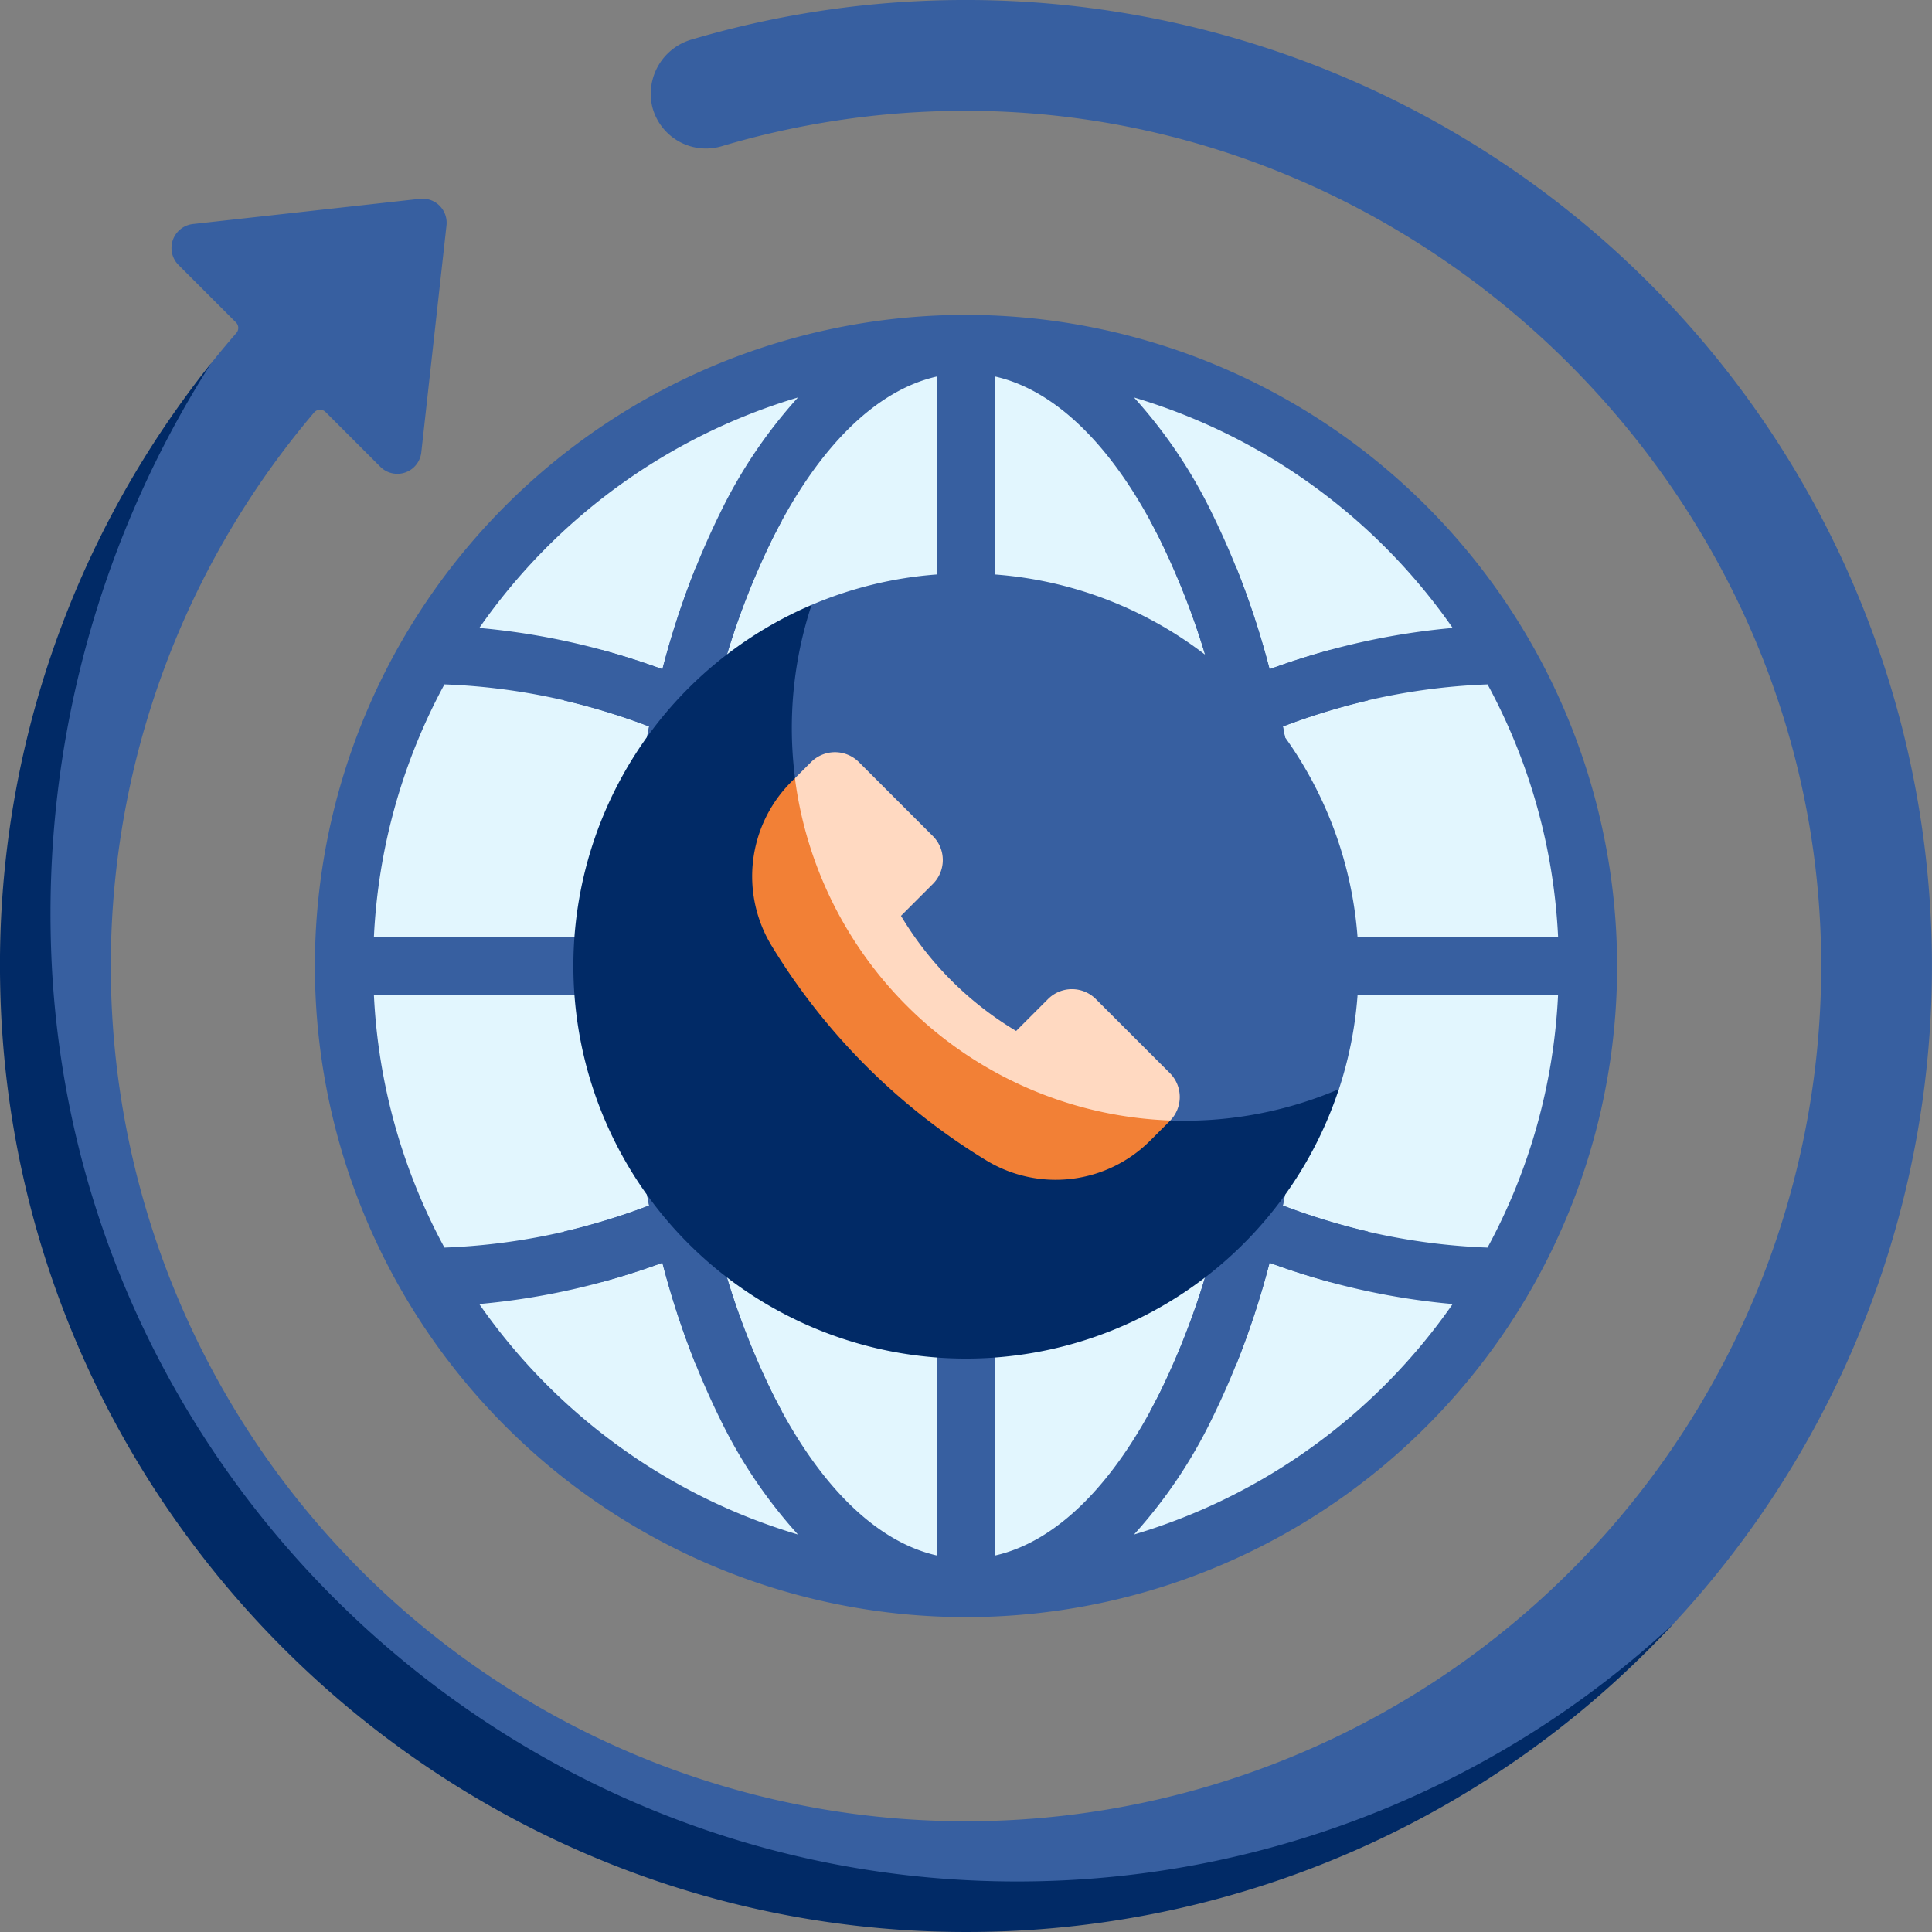
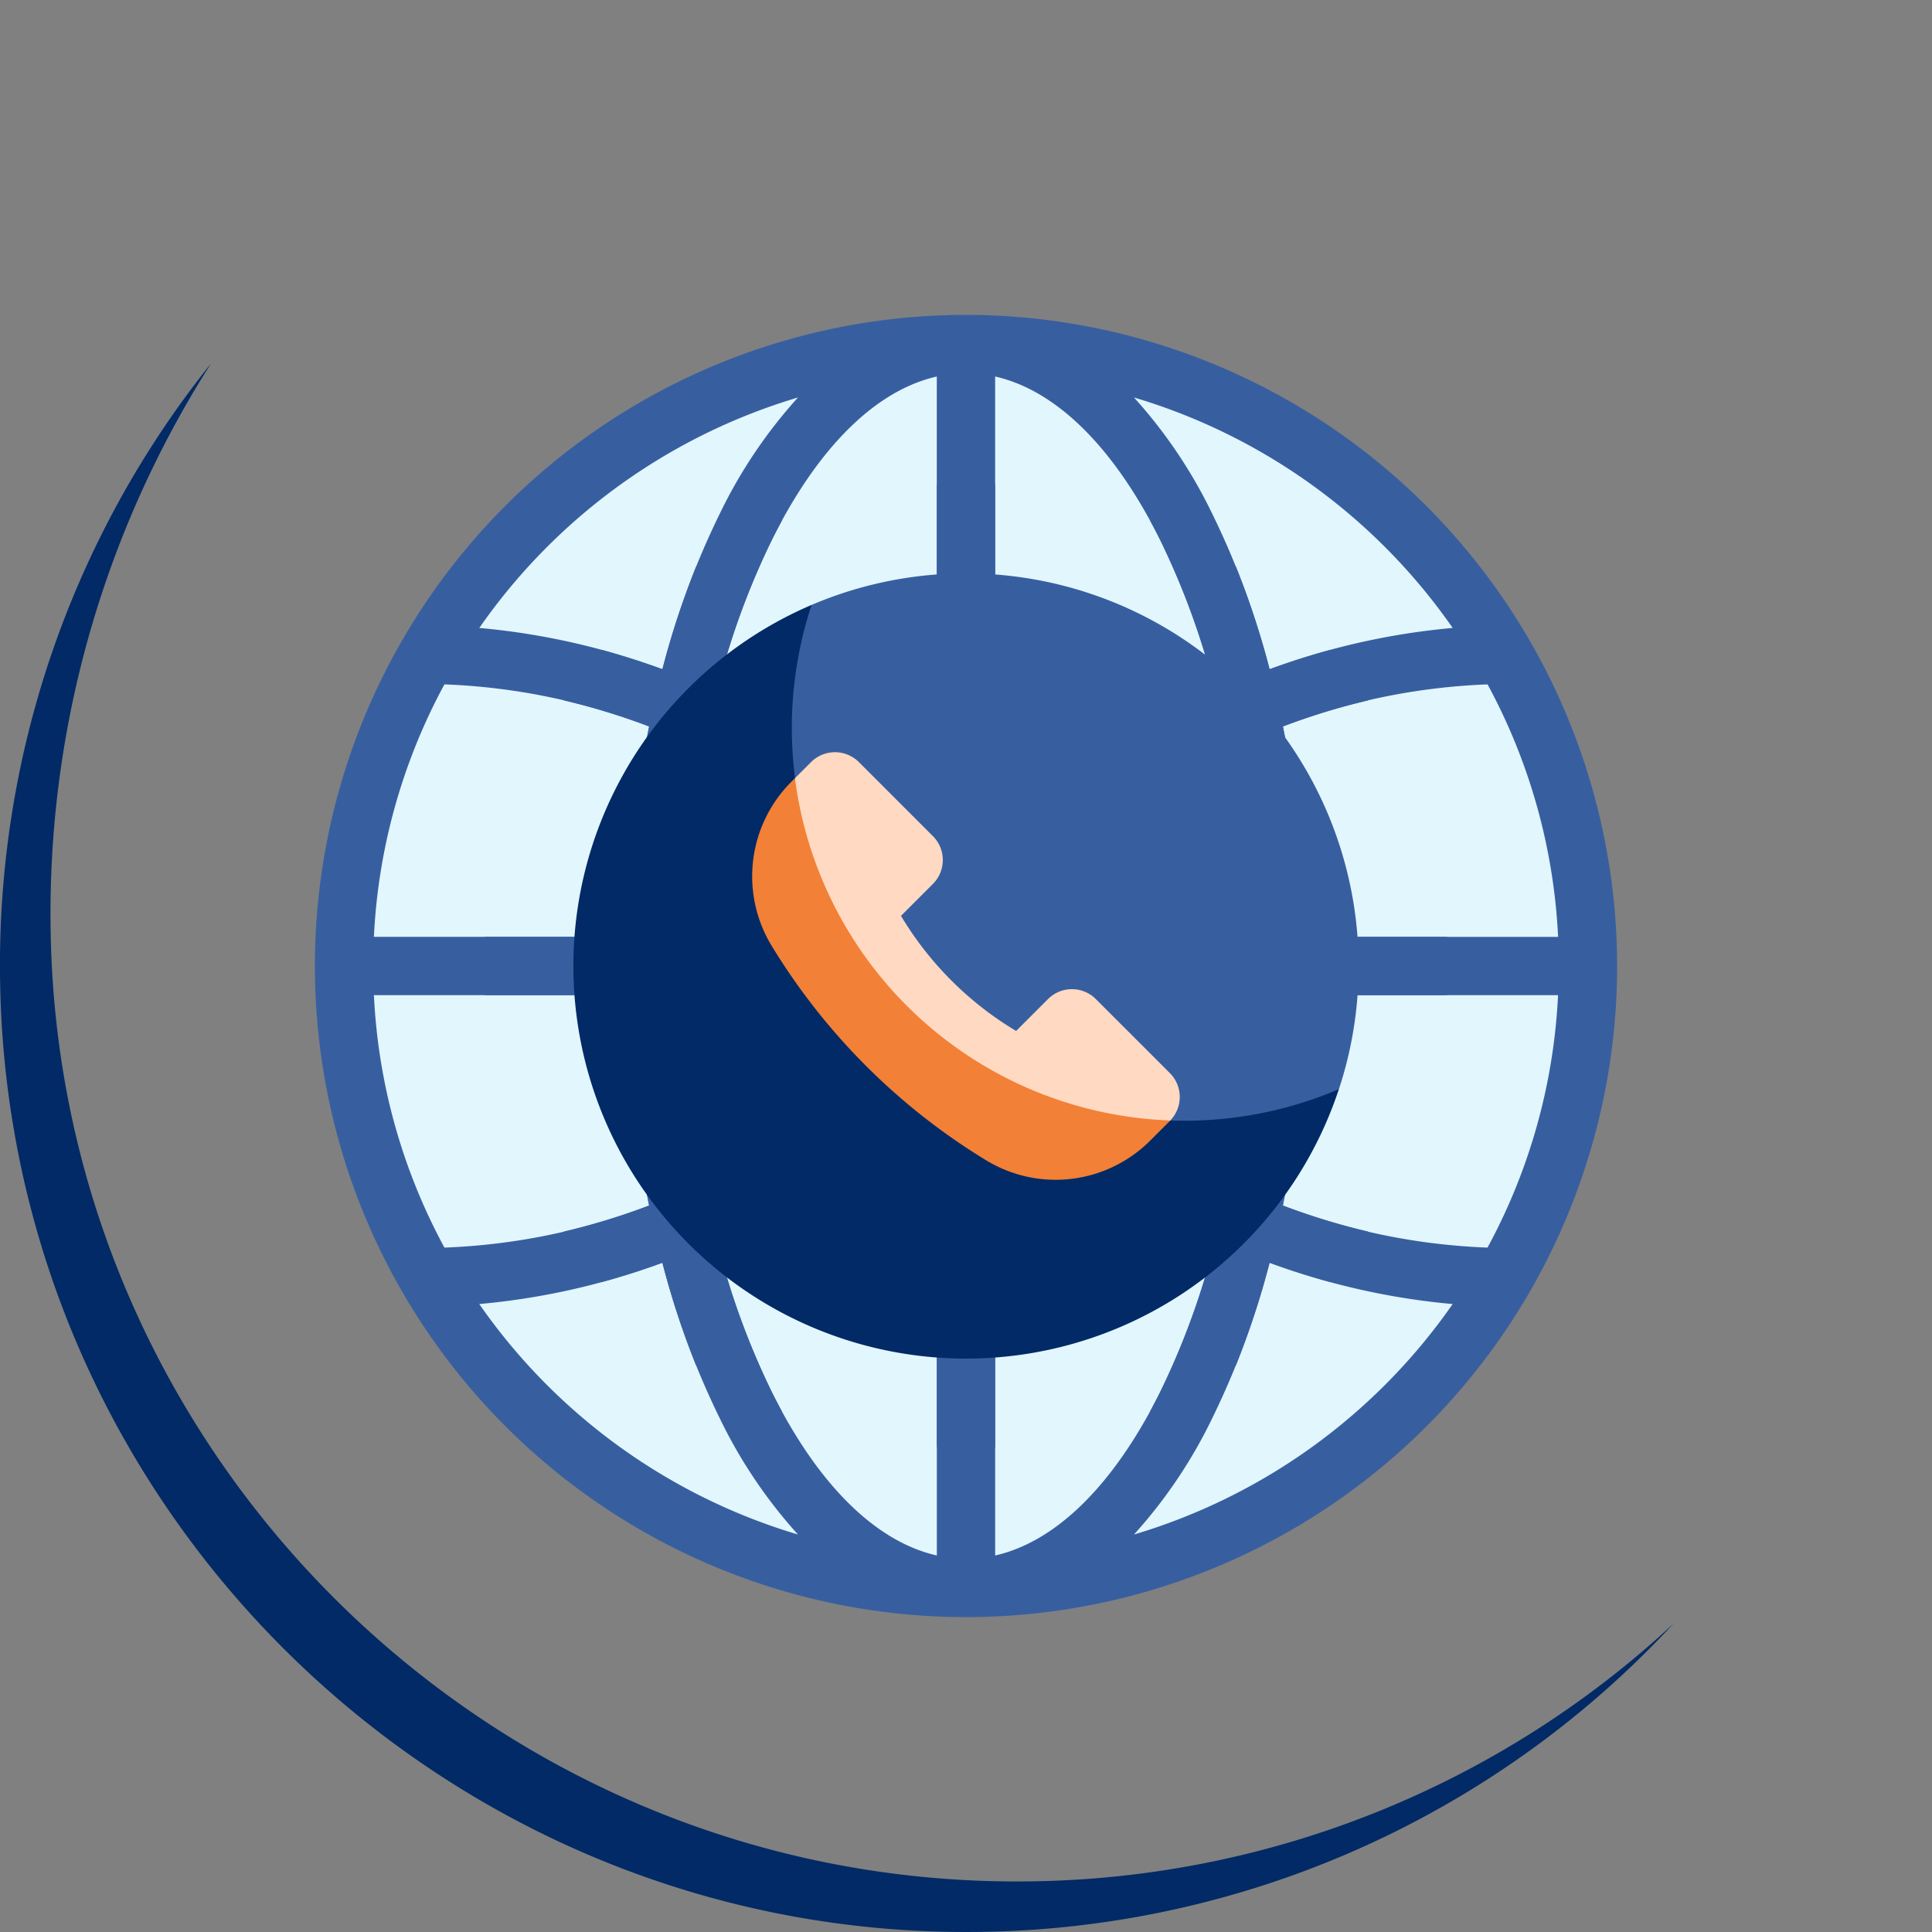
<svg xmlns="http://www.w3.org/2000/svg" width="233.394" height="233.394" viewBox="0 0 233.394 233.394">
  <rect x="0" y="0" width="233.394" height="233.394" fill="#808080" stroke="none" />
  <defs>
    <style>      .layer3-1 {        fill: #e2f6fe;      }      .layer3-2 {        fill: #375fa0;      }      .layer3-3 {        fill: #012a66;      }      .layer3-4 {        fill: #ffd9c1;      }      .layer3-5 {        fill: #f28036;      }    </style>
  </defs>
  <g id="Group_207" data-name="Group 207" transform="translate(0 0)">
    <circle id="Ellipse_19" data-name="Ellipse 19" class="layer3-1" cx="75.136" cy="75.136" r="75.136" transform="translate(41.561 41.559)" />
-     <path id="Path_242" data-name="Path 242" class="layer3-2" d="M119.492,0A116.67,116.67,0,0,0,87.076,4.759a6.827,6.827,0,0,0-4.809,8.133,6.691,6.691,0,0,0,8.4,4.767A103.254,103.254,0,0,1,118.8,13.393c56.207-.729,103.749,45.374,104.666,101.578A103.313,103.313,0,1,1,41.42,49.828a.942.942,0,0,1,1.382-.052l6.611,6.611a2.911,2.911,0,0,0,4.952-1.737L57.41,27.232A2.911,2.911,0,0,0,54.2,24.017L26.778,27.064a2.911,2.911,0,0,0-1.737,4.952l6.938,6.938a.936.936,0,0,1,.043,1.278q-2.595,2.989-4.987,6.152c-2,2.649-3.078,5.474-4.854,8.292C10.514,73.191,6.006,95.072,6.4,118.666c1.06,63.077,52.474,114.01,115.554,113.131,27.7-.386,52.814-9.308,72.639-25.79a113.773,113.773,0,0,0,10.061-8.813A116.7,116.7,0,0,0,119.492,0Z" transform="translate(-3.471)" />
    <path id="Path_243" data-name="Path 243" class="layer3-3" d="M202.193,248.522a116.355,116.355,0,0,1-83.838,37.263C54.217,286.677,1.072,235.195.016,171.061A116.182,116.182,0,0,1,25.5,96.3,123.446,123.446,0,0,0,6.12,164.957c1.057,64.133,54.2,115.616,118.34,114.724a116.277,116.277,0,0,0,77.733-31.158Z" transform="translate(0 -52.403)" />
    <path id="Path_244" data-name="Path 244" class="layer3-2" d="M162.106,83.444A78.658,78.658,0,1,0,240.765,162.1,78.747,78.747,0,0,0,162.106,83.444Zm63,112.677a76.678,76.678,0,0,1-24.723-5.08,144.9,144.9,0,0,0,2.767-25.416h30.478a71.109,71.109,0,0,1-8.522,30.5ZM90.58,165.624h30.478a144.852,144.852,0,0,0,2.767,25.416A76.664,76.664,0,0,1,99.1,196.121,71.1,71.1,0,0,1,90.58,165.624ZM99.1,128.083a76.678,76.678,0,0,1,24.723,5.08,144.9,144.9,0,0,0-2.767,25.416H90.579a71.113,71.113,0,0,1,8.522-30.5Zm74.866,30.5c-1.208-1.265-3.386-3.46-6.4-6.18a128.386,128.386,0,0,1,26.195-16.468,138.63,138.63,0,0,1,2.349,22.648Zm-2.187-18.16c-2.188,1.512-4.242,3.02-6.152,4.491V90.89c7.351,1.662,14.31,8.493,19.892,19.658A92,92,0,0,1,192.2,128.9,125.48,125.48,0,0,0,171.78,140.42Zm-13.2-49.531v54.021c-1.91-1.471-3.964-2.979-6.152-4.491A125.462,125.462,0,0,0,132.014,128.9a91.993,91.993,0,0,1,6.678-18.352C144.274,99.383,151.234,92.552,158.584,90.89Zm-1.939,61.51c-3.014,2.721-5.192,4.916-6.4,6.18H128.1a138.685,138.685,0,0,1,2.349-22.649A128.425,128.425,0,0,1,156.646,152.4ZM128.1,165.624h22.143c1.208,1.265,3.386,3.46,6.4,6.18a128.386,128.386,0,0,1-26.195,16.468,138.572,138.572,0,0,1-2.349-22.648Zm24.33,18.16c2.188-1.512,4.242-3.02,6.152-4.491v54.021c-7.351-1.662-14.31-8.493-19.892-19.658a92,92,0,0,1-6.678-18.352A125.5,125.5,0,0,0,152.432,183.784Zm13.2,49.531V179.294c1.91,1.471,3.964,2.979,6.152,4.491A125.463,125.463,0,0,0,192.2,195.3a91.993,91.993,0,0,1-6.678,18.352C179.938,224.822,172.979,231.653,165.629,233.315Zm1.938-61.51c3.014-2.72,5.192-4.916,6.4-6.18h22.143a138.685,138.685,0,0,1-2.349,22.649,128.4,128.4,0,0,1-26.2-16.468Zm35.588-13.224a144.852,144.852,0,0,0-2.767-25.416,76.664,76.664,0,0,1,24.723-5.081,71.113,71.113,0,0,1,8.522,30.5H203.155ZM220.9,121.265a85.738,85.738,0,0,0-22.119,4.989,98.2,98.2,0,0,0-6.962-18.856A59.358,59.358,0,0,0,182.4,93.423a71.892,71.892,0,0,1,38.5,27.843ZM141.808,93.423a59.326,59.326,0,0,0-9.416,13.975,98.187,98.187,0,0,0-6.962,18.856,85.752,85.752,0,0,0-22.119-4.989,71.89,71.89,0,0,1,38.5-27.843Zm-38.5,109.516a85.738,85.738,0,0,0,22.119-4.989,98.194,98.194,0,0,0,6.962,18.856,59.359,59.359,0,0,0,9.416,13.975,71.888,71.888,0,0,1-38.5-27.843ZM182.4,230.782a59.327,59.327,0,0,0,9.416-13.975,98.187,98.187,0,0,0,6.962-18.856,85.752,85.752,0,0,0,22.119,4.989,71.889,71.889,0,0,1-38.5,27.843Z" transform="translate(-45.409 -45.406)" />
    <path id="Path_245" data-name="Path 245" class="layer3-2" d="M244.619,190.009c.066-1.165.1-2.339.1-3.522s-.037-2.357-.1-3.522H227.54a144.867,144.867,0,0,0-2.766-25.415,84.475,84.475,0,0,1,10.289-3.146,58.477,58.477,0,0,0-4.625-6.081q-3.727,1.022-7.269,2.315a105.264,105.264,0,0,0-4.052-12.36,58.255,58.255,0,0,0-10.392-5.612c.4.733.794,1.493,1.183,2.268a91.991,91.991,0,0,1,6.678,18.352,125.254,125.254,0,0,0-20.418,11.519c-2.189,1.512-4.24,3.02-6.152,4.489V128.359c-1.165-.066-2.339-.1-3.522-.1s-2.357.037-3.522.1v40.935c-1.911-1.47-3.964-2.977-6.152-4.489A125.255,125.255,0,0,0,156.4,153.286a91.992,91.992,0,0,1,6.678-18.352c.39-.775.784-1.536,1.183-2.268a58.27,58.27,0,0,0-10.392,5.612,105.268,105.268,0,0,0-4.052,12.36q-3.536-1.289-7.269-2.315a58.366,58.366,0,0,0-4.625,6.081,84.476,84.476,0,0,1,10.289,3.146,144.911,144.911,0,0,0-2.766,25.415H128.365c-.066,1.165-.1,2.339-.1,3.522s.037,2.357.1,3.522h17.079a144.867,144.867,0,0,0,2.766,25.415,84.476,84.476,0,0,1-10.289,3.146,58.477,58.477,0,0,0,4.625,6.081q3.727-1.022,7.269-2.315a105.27,105.27,0,0,0,4.052,12.36,58.257,58.257,0,0,0,10.392,5.612c-.4-.733-.794-1.493-1.183-2.268a91.992,91.992,0,0,1-6.678-18.352,125.256,125.256,0,0,0,20.418-11.519c2.189-1.512,4.24-3.02,6.152-4.489v40.935c1.165.066,2.339.1,3.522.1s2.357-.037,3.522-.1V203.679c1.911,1.47,3.964,2.977,6.152,4.489a125.252,125.252,0,0,0,20.418,11.519,91.991,91.991,0,0,1-6.678,18.352c-.39.775-.784,1.536-1.183,2.268a58.271,58.271,0,0,0,10.392-5.612,105.264,105.264,0,0,0,4.052-12.36q3.536,1.289,7.269,2.315a58.365,58.365,0,0,0,4.625-6.081,84.475,84.475,0,0,1-10.289-3.146,144.911,144.911,0,0,0,2.766-25.415Zm-89.783,22.649a138.586,138.586,0,0,1-2.348-22.649H174.63c1.212,1.263,3.386,3.461,6.4,6.18A128.349,128.349,0,0,1,154.836,212.658Zm19.794-29.693H152.488a138.584,138.584,0,0,1,2.348-22.649,128.362,128.362,0,0,1,26.194,16.469C178.016,179.5,175.841,181.7,174.63,182.965Zm43.518,29.693a128.363,128.363,0,0,1-26.194-16.469c3.015-2.719,5.189-4.917,6.4-6.18H220.5A138.585,138.585,0,0,1,218.148,212.658Zm-19.794-29.693c-1.212-1.263-3.386-3.461-6.4-6.18a128.361,128.361,0,0,1,26.194-16.469,138.584,138.584,0,0,1,2.348,22.649Z" transform="translate(-69.794 -69.791)" />
    <path id="Path_246" data-name="Path 246" class="layer3-2" d="M251.725,199.381a47.4,47.4,0,0,1-2.382,14.883s-3.921,5.636-5.98,8.884c-8.409,13.263-22.2,20.066-39.068,20.066-26.195,0-43.316-17.637-43.316-43.832,0-14.9,4.2-27.153,14.939-35.848,3.37-2.728,9.72-7.771,9.72-7.771a47.455,47.455,0,0,1,66.087,43.619Z" transform="translate(-87.597 -82.685)" />
    <path id="Path_247" data-name="Path 247" class="layer3-3" d="M244.429,218.811a47.436,47.436,0,1,1-63.7-58.5,47.452,47.452,0,0,0,63.7,58.5Z" transform="translate(-82.687 -87.234)" />
    <g id="Group_204" data-name="Group 204" transform="translate(92.479 90.868)">
      <g id="Group_203" data-name="Group 203">
        <path id="Path_248" data-name="Path 248" class="layer3-4" d="M237,229.161l-3.854,3.854-.009-.005a40.255,40.255,0,0,1-13.9-13.9l3.854-3.854a4.086,4.086,0,0,0,0-5.779l-8.94-8.94a4.086,4.086,0,0,0-5.779,0l-1.949,1.949-.008,1.179c-5.271,5.271-4.1,12.562-.216,18.928,6.442,10.568,13.5,18.084,24.066,24.525,6.365,3.88,13.159,3.972,18.43-1.3l3.021-1.936a4.086,4.086,0,0,0,0-5.779l-8.94-8.94A4.086,4.086,0,0,0,237,229.161Z" transform="translate(-202.872 -199.339)" />
      </g>
    </g>
    <g id="Group_206" data-name="Group 206" transform="translate(90.869 94.014)">
      <g id="Group_205" data-name="Group 205">
        <path id="Path_249" data-name="Path 249" class="layer3-5" d="M249.848,247.584a.481.481,0,0,1-.047.052l-2.381,2.381a16.148,16.148,0,0,1-19.831,2.371A77.526,77.526,0,0,1,201.7,226.5a16.147,16.147,0,0,1,2.371-19.831l.432-.432A47.443,47.443,0,0,0,249.848,247.584Z" transform="translate(-199.341 -206.24)" />
      </g>
    </g>
  </g>
</svg>